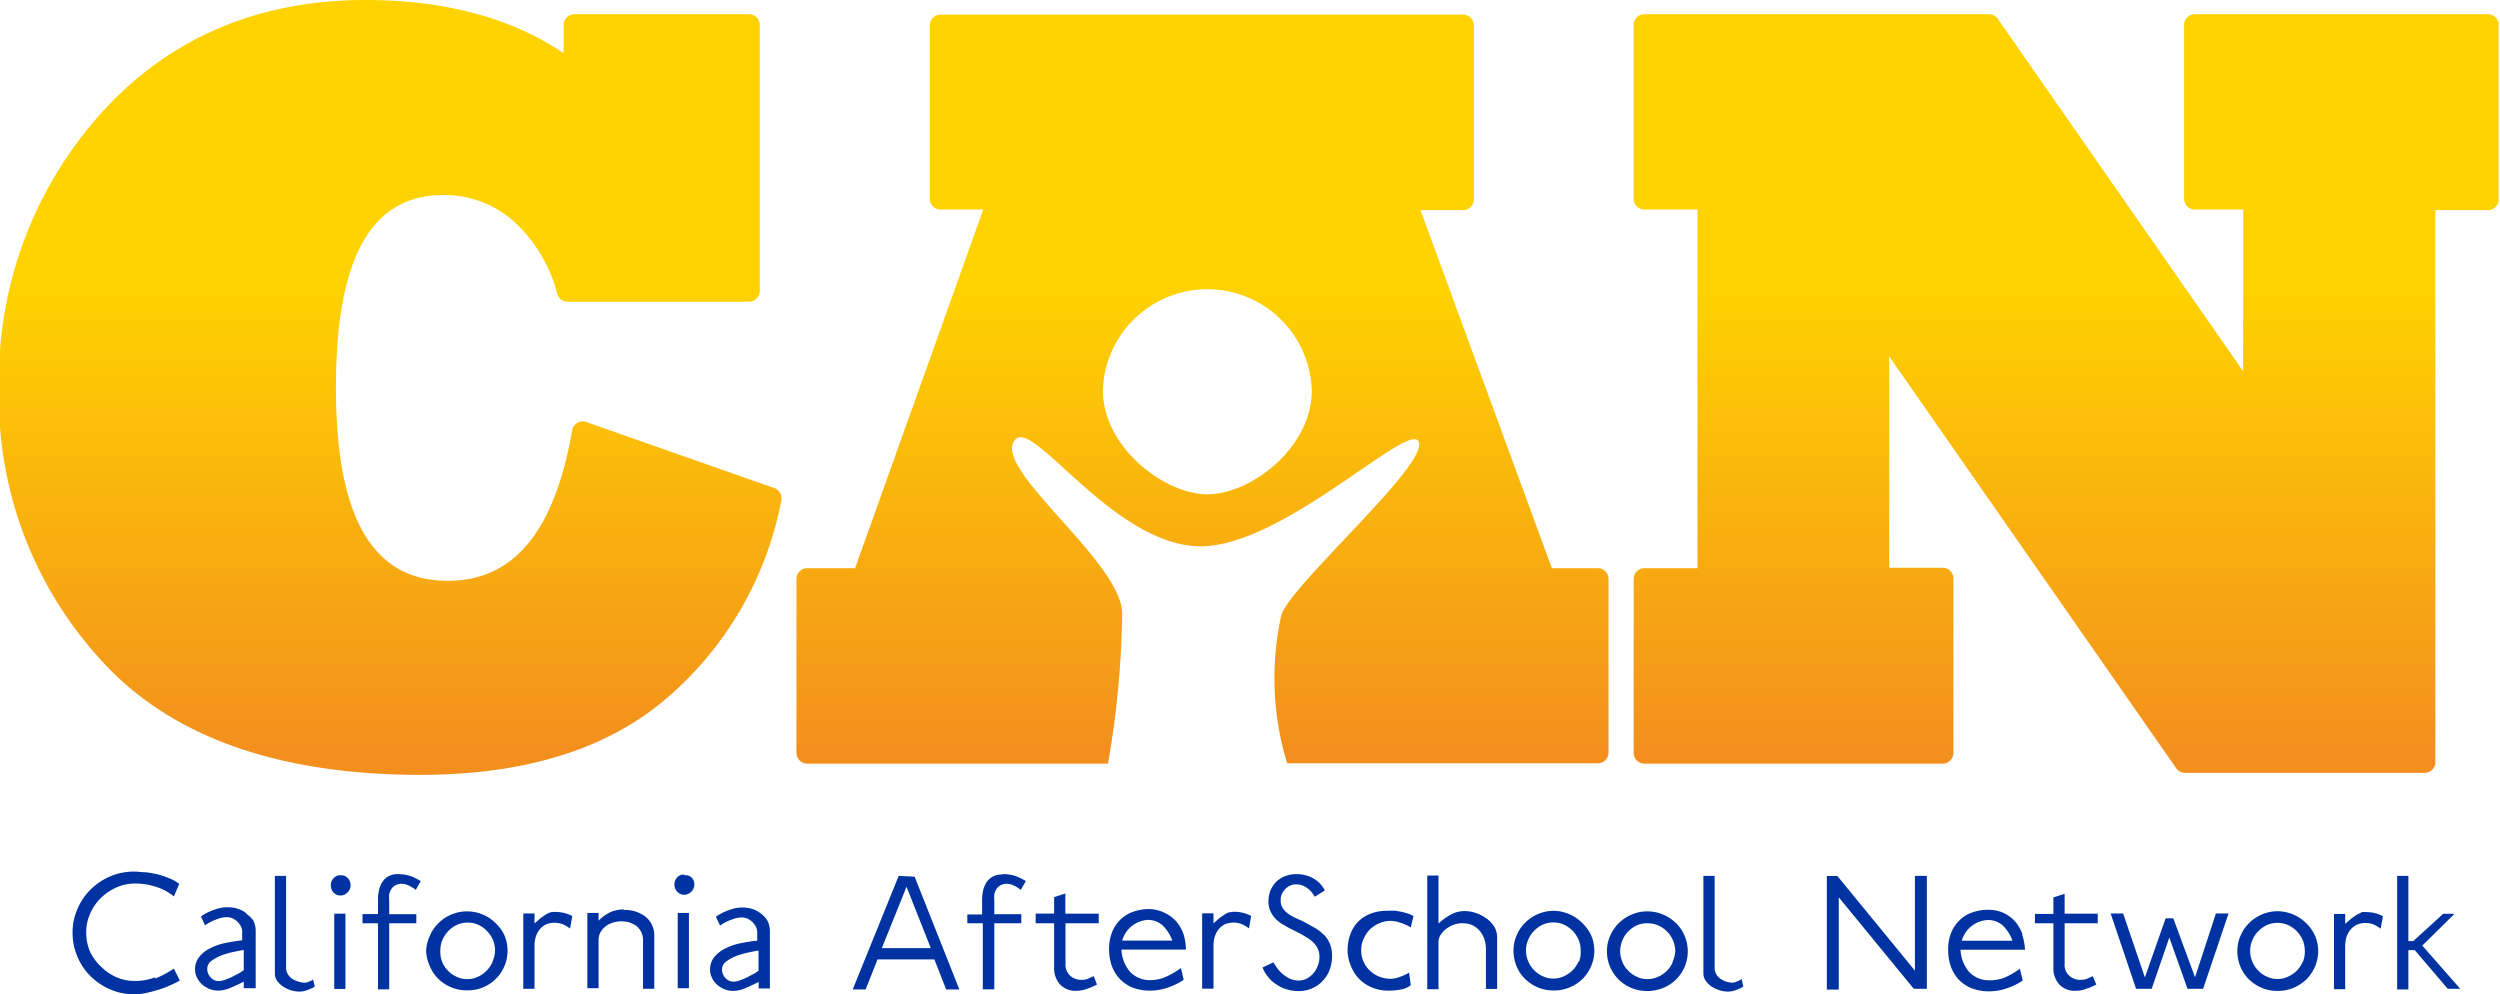
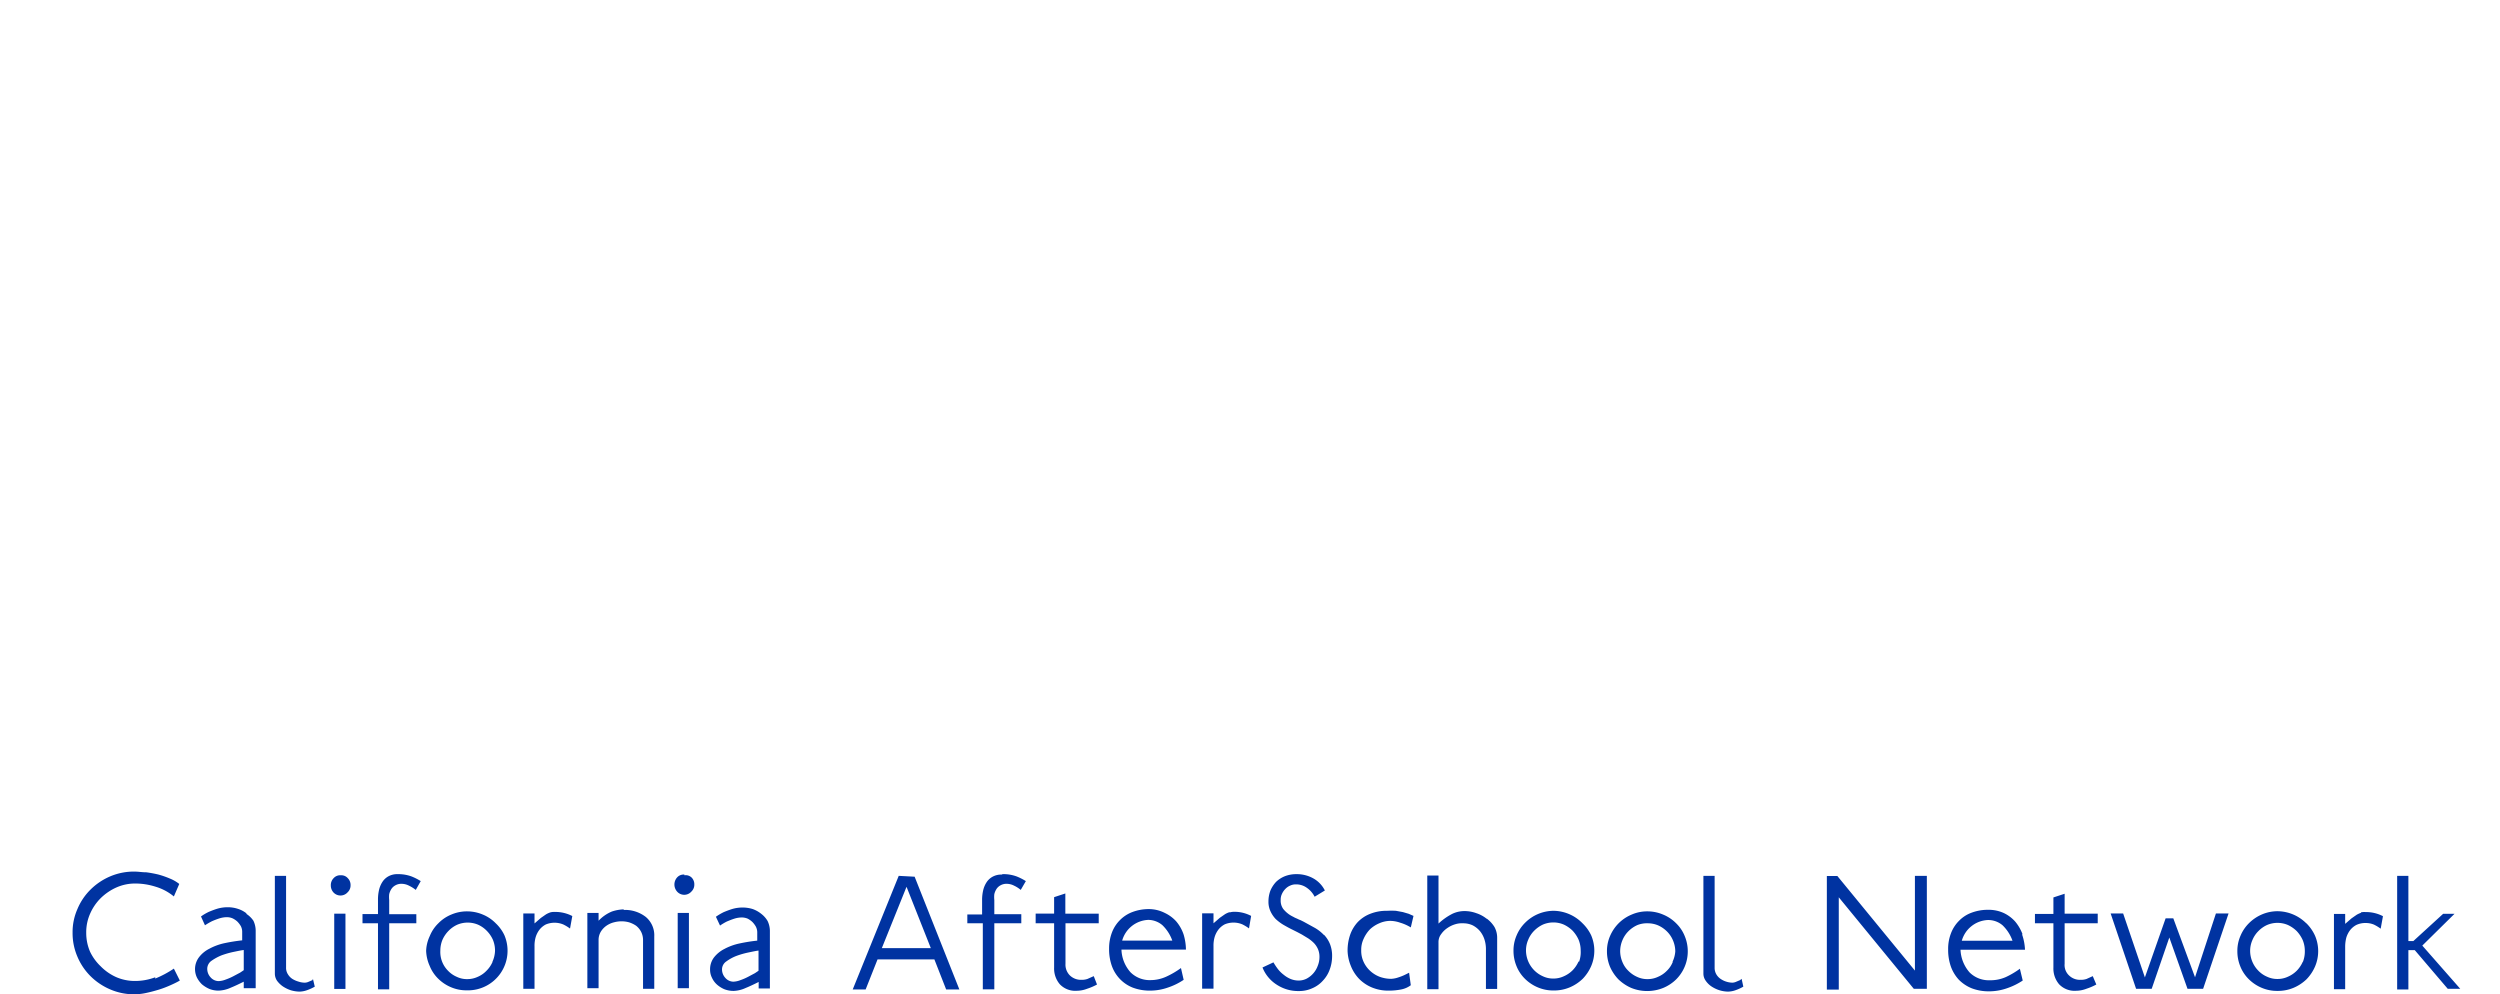
<svg xmlns="http://www.w3.org/2000/svg" width="176" height="70" viewBox="0 0 176 70">
  <defs>
    <style>
      .a {
        fill: #0033a1;
      }

      .b {
        fill: url(#a);
      }
    </style>
    <linearGradient id="a" x1="87.93" y1="13.83" x2="87.93" y2="52.77" gradientUnits="userSpaceOnUse">
      <stop offset="0.17" stop-color="#ffd200" />
      <stop offset="1" stop-color="#f3901d" />
    </linearGradient>
  </defs>
  <title>logo</title>
  <g>
    <path class="a" d="M63.27,61.66l-3.24,8h.91l.84-2.12h4l.83,2.12h.93l-3.15-7.94Zm-1.19,5.09,1.74-4.32,1.71,4.32ZM38.75,64.23a1.66,1.66,0,0,0-.31.14l-.36.25-.45.39v-.7h-.79v5.3h.79v-3a2.18,2.18,0,0,1,.08-.63,1.66,1.66,0,0,1,.27-.53,1.36,1.36,0,0,1,.45-.37,1.61,1.61,0,0,1,1.22,0,2.92,2.92,0,0,1,.48.29l.16-.88a2.59,2.59,0,0,0-1.22-.29A1.07,1.07,0,0,0,38.75,64.23Zm14.85.11A2.1,2.1,0,0,0,53,64a2.37,2.37,0,0,0-.69-.11,2.57,2.57,0,0,0-.75.1c-.23.07-.43.15-.6.22a3.85,3.85,0,0,0-.56.33l.29.62a3.88,3.88,0,0,1,.49-.29c.15-.06.31-.13.5-.19a1.77,1.77,0,0,1,.56-.09,1.09,1.09,0,0,1,.39.08,1.5,1.5,0,0,1,.33.23,1.59,1.59,0,0,1,.25.33.9.9,0,0,1,.1.38v.61a11.66,11.66,0,0,0-1.25.2,4,4,0,0,0-1.07.39,2.18,2.18,0,0,0-.73.6,1.37,1.37,0,0,0-.27.85,1.25,1.25,0,0,0,.13.57,1.48,1.48,0,0,0,.35.48,1.93,1.93,0,0,0,.52.33,1.8,1.8,0,0,0,.66.12,2.21,2.21,0,0,0,.83-.2c.32-.13.63-.28.93-.43v.46h.79v-4a1.65,1.65,0,0,0-.16-.75A1.74,1.74,0,0,0,53.6,64.34Zm-.2,4-.25.17-.47.25a3.82,3.82,0,0,1-.55.24,1.52,1.52,0,0,1-.49.11.76.76,0,0,1-.57-.26.88.88,0,0,1-.24-.62.68.68,0,0,1,.31-.55,3.06,3.06,0,0,1,.72-.39,5.93,5.93,0,0,1,.85-.24c.29-.06.52-.11.69-.13Zm-5.22-6.77a.62.62,0,0,0-.51.2.75.75,0,0,0,0,1,.67.67,0,0,0,1,0,.66.66,0,0,0,.21-.5.67.67,0,0,0-.19-.49A.6.6,0,0,0,48.18,61.62Zm-.47,8h.79v-5.3h-.79Zm-3.8-5.55a2.86,2.86,0,0,0-.83.15,2.7,2.7,0,0,0-.94.65v-.55h-.79v5.3h.79V66.19a1.13,1.13,0,0,1,.17-.62,1.42,1.42,0,0,1,.4-.41,1.62,1.62,0,0,1,.52-.23,2.07,2.07,0,0,1,.52-.07,2,2,0,0,1,.53.07,1.93,1.93,0,0,1,.5.24,1.31,1.31,0,0,1,.35.42,1.27,1.27,0,0,1,.14.6v3.42h.79V65.93a1.68,1.68,0,0,0-.6-1.38A2.38,2.38,0,0,0,43.91,64.06Zm-26.56.28a1.87,1.87,0,0,0-.61-.32,2.25,2.25,0,0,0-.68-.11,2.57,2.57,0,0,0-.75.1c-.23.07-.43.15-.6.22a3.39,3.39,0,0,0-.56.33l.28.62a4.78,4.78,0,0,1,.5-.29c.14-.06.31-.13.5-.19a1.77,1.77,0,0,1,.56-.09,1,1,0,0,1,.38.08,1.36,1.36,0,0,1,.34.23,1.59,1.59,0,0,1,.25.33.88.88,0,0,1,.09.38v.61a12.53,12.53,0,0,0-1.25.2,4,4,0,0,0-1.06.39,2.09,2.09,0,0,0-.73.6,1.38,1.38,0,0,0-.28.85,1.4,1.4,0,0,0,.13.57,1.85,1.85,0,0,0,.35.48,2.16,2.16,0,0,0,.53.33,1.75,1.75,0,0,0,.65.12,2.26,2.26,0,0,0,.84-.2c.32-.13.63-.28.93-.43v.46H18v-4a1.65,1.65,0,0,0-.16-.75A1.77,1.77,0,0,0,17.35,64.34Zm-.19,4-.25.17-.47.25a3.82,3.82,0,0,1-.55.24,1.51,1.51,0,0,1-.5.11.76.76,0,0,1-.56-.26.88.88,0,0,1-.24-.62.69.69,0,0,1,.3-.55,3.51,3.51,0,0,1,.72-.39,6.32,6.32,0,0,1,.85-.24c.29-.06.53-.11.7-.13Zm-6.23.5a4,4,0,0,1-1.46.26,3.28,3.28,0,0,1-1.31-.28,3.58,3.58,0,0,1-1.08-.76A3.49,3.49,0,0,1,6.34,67a3.34,3.34,0,0,1-.27-1.34,3.23,3.23,0,0,1,.28-1.35,3.55,3.55,0,0,1,.76-1.1,3.8,3.8,0,0,1,1.1-.74,3.23,3.23,0,0,1,1.31-.27,4.72,4.72,0,0,1,1.42.22,3.63,3.63,0,0,1,1.3.69l.38-.88a2.65,2.65,0,0,0-.66-.38,6.27,6.27,0,0,0-.8-.28,8.15,8.15,0,0,0-.86-.16c-.3,0-.57-.05-.83-.05a4.26,4.26,0,0,0-1.72.34,4.42,4.42,0,0,0-1.38.93A4.18,4.18,0,0,0,5.45,64a4,4,0,0,0-.34,1.66,4.18,4.18,0,0,0,.34,1.69,4.29,4.29,0,0,0,.92,1.37,4.42,4.42,0,0,0,1.38.93A4.26,4.26,0,0,0,9.47,70a4,4,0,0,0,.79-.09c.29-.06.59-.14.89-.23s.58-.2.85-.32.49-.23.66-.33l-.42-.84A7.24,7.24,0,0,1,10.93,68.89ZM34.9,65a2.7,2.7,0,0,0-.9-.61,2.84,2.84,0,0,0-1.12-.23,2.8,2.8,0,0,0-1.12.23,2.7,2.7,0,0,0-.9.61,2.59,2.59,0,0,0-.6.89A2.64,2.64,0,0,0,30,66.94,2.81,2.81,0,0,0,30.25,68a2.63,2.63,0,0,0,.6.9,2.84,2.84,0,0,0,.9.6,2.78,2.78,0,0,0,1.13.22,2.79,2.79,0,0,0,2.63-3.88A2.77,2.77,0,0,0,34.9,65Zm-.23,2.73a2,2,0,0,1-.43.62,1.85,1.85,0,0,1-.61.42,1.73,1.73,0,0,1-.74.16,1.63,1.63,0,0,1-.73-.16,1.85,1.85,0,0,1-.61-.42A1.87,1.87,0,0,1,31,66.93a2,2,0,0,1,.15-.77,2.13,2.13,0,0,1,.43-.63,2,2,0,0,1,.61-.43,1.88,1.88,0,0,1,1.47,0,2,2,0,0,1,.61.43,2.13,2.13,0,0,1,.43.63,2,2,0,0,1,.15.77A2,2,0,0,1,34.67,67.7ZM22,69l-.26.11a.67.67,0,0,1-.28.07A1.42,1.42,0,0,1,21,69.1a1.65,1.65,0,0,1-.41-.18,1,1,0,0,1-.32-.33.82.82,0,0,1-.13-.48V61.66h-.79v6.88a.91.91,0,0,0,.15.5,1.74,1.74,0,0,0,.41.4,2.35,2.35,0,0,0,.55.27,2.3,2.3,0,0,0,.63.1,1.68,1.68,0,0,0,.55-.11,3.13,3.13,0,0,0,.52-.24l-.13-.55ZM28,61.54a1.28,1.28,0,0,0-.65.15,1.18,1.18,0,0,0-.43.4,1.77,1.77,0,0,0-.24.58,3,3,0,0,0-.07.68v1H25.52V65h1.09v4.65h.79V65h1.91v-.64H27.4v-1a1.9,1.9,0,0,1,0-.41,1.14,1.14,0,0,1,.15-.36.77.77,0,0,1,.28-.26.84.84,0,0,1,.44-.11,1.14,1.14,0,0,1,.52.13,2.41,2.41,0,0,1,.48.3l.35-.62a3.94,3.94,0,0,0-.65-.33A2.72,2.72,0,0,0,28,61.54ZM24,61.62a.62.62,0,0,0-.51.2.69.69,0,0,0-.2.51.72.72,0,0,0,.18.49.67.67,0,0,0,1,0,.66.66,0,0,0,.21-.5.67.67,0,0,0-.19-.49A.6.6,0,0,0,24,61.62Zm-.47,8h.79v-5.3h-.79Zm131-.82L153,64.65h-.54L151,68.81l-1.53-4.5h-.88l1.79,5.3h1.1L152.72,66,154,69.61h1.1l1.79-5.3H156Zm-19.72-.47-5.46-6.66h-.74v8h.84V63.17l5.28,6.44h.92V61.66h-.84Zm7.58-2.55a3.07,3.07,0,0,0-.52-.9,2.51,2.51,0,0,0-.8-.6,2.54,2.54,0,0,0-1.1-.23,3.24,3.24,0,0,0-1.16.2,2.35,2.35,0,0,0-.89.57,2.48,2.48,0,0,0-.57.88,3,3,0,0,0-.2,1.14,3.51,3.51,0,0,0,.19,1.2,2.72,2.72,0,0,0,.56.93,2.69,2.69,0,0,0,.92.61,3.37,3.37,0,0,0,1.23.21,3.83,3.83,0,0,0,1.25-.22,4.7,4.7,0,0,0,1.1-.54l-.2-.83a5.85,5.85,0,0,1-1,.59,2.68,2.68,0,0,1-1.13.22,1.91,1.91,0,0,1-1.41-.55,2.57,2.57,0,0,1-.64-1.6h4.54A3.83,3.83,0,0,0,142.35,65.77Zm-4.28.45a2,2,0,0,1,1.82-1.46,1.56,1.56,0,0,1,1.05.37,2.81,2.81,0,0,1,.7,1.09ZM122.5,69l-.26.11a.71.71,0,0,1-.28.07,1.48,1.48,0,0,1-.39-.06,1.44,1.44,0,0,1-.4-.18,1,1,0,0,1-.33-.33.9.9,0,0,1-.13-.48V61.66h-.79v6.88a.85.85,0,0,0,.16.5,1.52,1.52,0,0,0,.4.4,2.24,2.24,0,0,0,.56.27,2.17,2.17,0,0,0,.62.1,1.68,1.68,0,0,0,.55-.11,3.13,3.13,0,0,0,.52-.24l-.12-.55Zm22.85-6.08-.79.26v1.16h-1.3V65h1.3v3.11a1.71,1.71,0,0,0,.4,1.18,1.5,1.5,0,0,0,1.19.46,2.08,2.08,0,0,0,.73-.14,4.2,4.2,0,0,0,.7-.3l-.25-.59-.44.2a1.25,1.25,0,0,1-.42.06,1.1,1.1,0,0,1-.8-.3,1,1,0,0,1-.32-.83V65h2.33v-.68h-2.33Zm17,2.07a2.9,2.9,0,0,0-2-.84,2.8,2.8,0,0,0-1.12.23,2.92,2.92,0,0,0-.9.61,2.74,2.74,0,0,0-.6.89,2.64,2.64,0,0,0-.22,1.08,2.81,2.81,0,0,0,.21,1.08,2.63,2.63,0,0,0,.6.9,2.84,2.84,0,0,0,.9.6,2.78,2.78,0,0,0,1.13.22,2.83,2.83,0,0,0,1.12-.22,3,3,0,0,0,.91-.6,3,3,0,0,0,.6-.9,2.76,2.76,0,0,0,0-2.16A2.91,2.91,0,0,0,162.37,65Zm-.24,2.73a2.12,2.12,0,0,1-.42.62,2,2,0,0,1-.62.42,1.7,1.7,0,0,1-.74.16,1.66,1.66,0,0,1-.73-.16,1.85,1.85,0,0,1-.61-.42,2,2,0,0,1-.58-1.39,1.87,1.87,0,0,1,.16-.77,1.93,1.93,0,0,1,.42-.63,2,2,0,0,1,.61-.43,1.87,1.87,0,0,1,.73-.15,1.85,1.85,0,0,1,.74.15,2.22,2.22,0,0,1,.62.43,2.31,2.31,0,0,1,.42.63,2,2,0,0,1,.15.77A2,2,0,0,1,162.13,67.7Zm8.42-1.15,2.27-2.24H172l-2.1,1.92-.35,0V61.66h-.79v8h.79V66.89H170l2.32,2.72h.88Zm-100-5a1.28,1.28,0,0,0-.65.15,1.18,1.18,0,0,0-.43.4,1.77,1.77,0,0,0-.24.58,3,3,0,0,0-.07.68v1H68.1V65h1.09v4.65H70V65h1.9v-.64H70v-1a1.9,1.9,0,0,1,0-.41,1.14,1.14,0,0,1,.15-.36.77.77,0,0,1,.28-.26.84.84,0,0,1,.44-.11,1.14,1.14,0,0,1,.52.13,2.09,2.09,0,0,1,.47.3l.36-.62a3.94,3.94,0,0,0-.65-.33A2.72,2.72,0,0,0,70.58,61.54ZM118,65a2.75,2.75,0,0,0-.91-.61,2.8,2.8,0,0,0-1.12-.23,2.72,2.72,0,0,0-1.11.23,2.85,2.85,0,0,0-.91.61,2.91,2.91,0,0,0-.6.89,2.64,2.64,0,0,0-.22,1.08,2.81,2.81,0,0,0,.21,1.08,3,3,0,0,0,.6.9,3.08,3.08,0,0,0,.9.6,3,3,0,0,0,2.25,0,2.88,2.88,0,0,0,.91-.6,2.79,2.79,0,0,0,.6-3.06A2.59,2.59,0,0,0,118,65Zm-.24,2.73a1.79,1.79,0,0,1-.42.62,1.89,1.89,0,0,1-.62.42,1.7,1.7,0,0,1-.74.16,1.66,1.66,0,0,1-.73-.16,2,2,0,0,1-.61-.42,1.79,1.79,0,0,1-.42-.62,2,2,0,0,1-.16-.77,2,2,0,0,1,.16-.77,1.93,1.93,0,0,1,.42-.63,2.09,2.09,0,0,1,.62-.43A1.79,1.79,0,0,1,116,65a1.85,1.85,0,0,1,.74.15,2.09,2.09,0,0,1,.62.43,1.93,1.93,0,0,1,.42.63,2,2,0,0,1,.16.77A2,2,0,0,1,117.75,67.7Zm48.46-3.47a1.66,1.66,0,0,0-.31.14l-.36.25-.45.39v-.7h-.79v5.3h.79v-3a2.59,2.59,0,0,1,.08-.63,1.66,1.66,0,0,1,.27-.53,1.36,1.36,0,0,1,.45-.37,1.5,1.5,0,0,1,.66-.13,1.47,1.47,0,0,1,.56.11,2.92,2.92,0,0,1,.48.29l.16-.88a2.56,2.56,0,0,0-1.22-.29A1.13,1.13,0,0,0,166.21,64.23ZM83.32,65.77a2.84,2.84,0,0,0-.51-.9,2.55,2.55,0,0,0-.81-.6A2.5,2.5,0,0,0,80.91,64a3.26,3.26,0,0,0-1.17.2,2.43,2.43,0,0,0-.89.57,2.48,2.48,0,0,0-.57.88,3.17,3.17,0,0,0-.2,1.14,3.51,3.51,0,0,0,.19,1.2,2.59,2.59,0,0,0,.57.93,2.56,2.56,0,0,0,.91.61,3.41,3.41,0,0,0,1.23.21,3.79,3.79,0,0,0,1.25-.22,4.51,4.51,0,0,0,1.1-.54l-.19-.83a5.93,5.93,0,0,1-1,.59A2.67,2.67,0,0,1,81,69a1.91,1.91,0,0,1-1.41-.55,2.52,2.52,0,0,1-.64-1.6h4.54A3.83,3.83,0,0,0,83.32,65.77ZM79,66.22a2,2,0,0,1,1.83-1.46,1.56,1.56,0,0,1,1,.37,2.81,2.81,0,0,1,.7,1.09Zm7.55-2a1.41,1.41,0,0,0-.31.14l-.36.25-.45.39v-.7h-.8v5.3h.8v-3a2.18,2.18,0,0,1,.08-.63,1.66,1.66,0,0,1,.27-.53,1.36,1.36,0,0,1,.45-.37,1.61,1.61,0,0,1,1.22,0,2.92,2.92,0,0,1,.48.29l.15-.88a2.52,2.52,0,0,0-1.21-.29A1.07,1.07,0,0,0,86.59,64.23Zm24.82.74a2.9,2.9,0,0,0-2-.84,2.86,2.86,0,0,0-2,.84,2.74,2.74,0,0,0-.6.89,2.64,2.64,0,0,0-.22,1.08,2.81,2.81,0,0,0,.21,1.08,2.63,2.63,0,0,0,.6.9,2.84,2.84,0,0,0,.9.6,2.78,2.78,0,0,0,1.13.22,2.83,2.83,0,0,0,1.12-.22,3,3,0,0,0,.91-.6,3,3,0,0,0,.6-.9,2.76,2.76,0,0,0,0-2.16A2.91,2.91,0,0,0,111.41,65Zm-.24,2.73a2.12,2.12,0,0,1-.42.62,2,2,0,0,1-.62.42,1.7,1.7,0,0,1-.74.16,1.66,1.66,0,0,1-.73-.16,2,2,0,0,1-.61-.42,2,2,0,0,1-.58-1.39,1.87,1.87,0,0,1,.16-.77,1.93,1.93,0,0,1,.42-.63,2.17,2.17,0,0,1,.61-.43,1.87,1.87,0,0,1,.73-.15,1.85,1.85,0,0,1,.74.15,2.22,2.22,0,0,1,.62.43,2.31,2.31,0,0,1,.42.63,2,2,0,0,1,.15.77A2,2,0,0,1,111.17,67.7ZM75,62.9l-.79.26v1.16h-1.3V65h1.3v3.11a1.71,1.71,0,0,0,.4,1.18,1.5,1.5,0,0,0,1.2.46,2.07,2.07,0,0,0,.72-.14,4.2,4.2,0,0,0,.7-.3L77,68.72l-.45.2a1.25,1.25,0,0,1-.42.06,1.12,1.12,0,0,1-.8-.3,1.07,1.07,0,0,1-.32-.83V65h2.34v-.68H75Zm18.2,2.92a2.8,2.8,0,0,0-.62-.49l-.8-.44-.22-.11a1.74,1.74,0,0,1-.25-.11,1.69,1.69,0,0,1-.27-.13,2,2,0,0,1-.25-.14,2,2,0,0,1-.45-.41,1,1,0,0,1-.18-.62.94.94,0,0,1,.09-.44,1.21,1.21,0,0,1,.24-.35,1,1,0,0,1,.33-.23.93.93,0,0,1,.4-.09,1.29,1.29,0,0,1,.78.24,1.7,1.7,0,0,1,.55.63l.72-.44a2,2,0,0,0-.81-.85,2.38,2.38,0,0,0-1.2-.3,2.22,2.22,0,0,0-.79.14,1.94,1.94,0,0,0-.63.4,2.08,2.08,0,0,0-.4.61,2.12,2.12,0,0,0-.14.75,1.58,1.58,0,0,0,.14.71,2,2,0,0,0,.36.54,3.2,3.2,0,0,0,.54.41c.21.12.42.24.65.35l.34.17.32.17.46.28a2.6,2.6,0,0,1,.4.33,1.52,1.52,0,0,1,.28.43,1.38,1.38,0,0,1,.1.55,1.62,1.62,0,0,1-.12.61,1.65,1.65,0,0,1-.31.53,1.67,1.67,0,0,1-.46.37,1.23,1.23,0,0,1-.57.14,1.48,1.48,0,0,1-.57-.11,1.92,1.92,0,0,1-.48-.29,2.21,2.21,0,0,1-.41-.4,4.45,4.45,0,0,1-.32-.48l-.77.36a2.54,2.54,0,0,0,1,1.21,2.76,2.76,0,0,0,1.57.45,2.23,2.23,0,0,0,.94-.2,2.09,2.09,0,0,0,.74-.53,2.22,2.22,0,0,0,.48-.78,2.7,2.7,0,0,0,.17-.94,2.24,2.24,0,0,0-.15-.86A2.06,2.06,0,0,0,93.22,65.82Zm11.46-1.14a2.28,2.28,0,0,0-.72-.39,2.44,2.44,0,0,0-.84-.15,2,2,0,0,0-.83.18,4.18,4.18,0,0,0-1,.7V61.64h-.79v8h.79V66.33a.91.91,0,0,1,.19-.57,1.64,1.64,0,0,1,.44-.43,1.92,1.92,0,0,1,.54-.26A1.59,1.59,0,0,1,103,65a1.57,1.57,0,0,1,.67.14,1.68,1.68,0,0,1,.51.4,1.81,1.81,0,0,1,.32.58,2.2,2.2,0,0,1,.11.68v2.82h.79V66a1.57,1.57,0,0,0-.19-.74A2.13,2.13,0,0,0,104.68,64.68Zm-5.9-.47-.49-.09a5.72,5.72,0,0,0-.62,0,3.1,3.1,0,0,0-1.18.21,2.46,2.46,0,0,0-.88.58,2.55,2.55,0,0,0-.54.9,3.41,3.41,0,0,0-.18,1.14A3,3,0,0,0,95.1,68a2.78,2.78,0,0,0,.58.91,2.75,2.75,0,0,0,.91.61,3,3,0,0,0,1.19.22,4.46,4.46,0,0,0,.85-.08,1.65,1.65,0,0,0,.69-.3l-.12-.88-.22.11a3.3,3.3,0,0,1-.51.21,1.78,1.78,0,0,1-.54.11,2.39,2.39,0,0,1-.79-.14,2.08,2.08,0,0,1-.67-.41,2,2,0,0,1-.47-.64,1.84,1.84,0,0,1-.17-.83,1.8,1.8,0,0,1,.17-.8,2.32,2.32,0,0,1,.45-.67A2.23,2.23,0,0,1,97.1,65a1.92,1.92,0,0,1,.78-.17,2.18,2.18,0,0,1,.7.13,3.09,3.09,0,0,1,.74.33l.19-.81-.34-.15Z" />
-     <path class="b" d="M175.18,1H154.51a.76.76,0,0,0-.75.75V14a.75.75,0,0,0,.75.75h3.41V26.14L140.66,1.35A.78.78,0,0,0,140,1H115.76a.76.76,0,0,0-.75.75V14a.75.75,0,0,0,.75.75h3.74V40h-3.74a.76.76,0,0,0-.75.76V53a.76.76,0,0,0,.75.76h21a.76.76,0,0,0,.76-.76V40.73a.76.76,0,0,0-.76-.76H133V25.09l20.21,29a.75.75,0,0,0,.62.32h16.87a.75.75,0,0,0,.75-.75V14.79h3.71a.75.75,0,0,0,.75-.75V1.78A.76.76,0,0,0,175.18,1ZM54.57,34.38l-13.3-4.67a.73.73,0,0,0-.63.06.75.75,0,0,0-.36.52c-1.24,7.14-4.11,10.6-8.76,10.6-5.29,0-7.87-4.45-7.87-13.6s2.48-13.56,7.57-13.56a7.33,7.33,0,0,1,4.89,1.8,10.38,10.38,0,0,1,3.12,5.16.76.76,0,0,0,.72.55H52.73a.76.76,0,0,0,.76-.76V1.78A.76.76,0,0,0,52.73,1H40.43a.76.76,0,0,0-.75.75v2C36,1.25,31.27,0,25.73,0,18.13,0,11.86,2.7,7.09,8A28.1,28.1,0,0,0-.07,27.4,27.3,27.3,0,0,0,7.24,46.61c4.84,5.27,12.37,7.94,22.36,7.94C37,54.55,42.82,52.72,47,49.1a24.3,24.3,0,0,0,8-13.85A.77.77,0,0,0,54.57,34.38ZM112.48,40h-3.23L100,14.79h3a.75.75,0,0,0,.76-.75V1.78a.76.76,0,0,0-.76-.75H66.22a.76.76,0,0,0-.76.75V14a.75.75,0,0,0,.76.75h3L60.2,40H56.82a.76.76,0,0,0-.75.76V53a.76.76,0,0,0,.75.76H78A64.71,64.71,0,0,0,79,43.17c-.06-3.7-9.42-10.34-7.49-12.26,1.31-1.31,6.92,7.44,12.92,7.55S99.78,29,99.91,31.27c.12,1.92-9.16,10.05-9.71,12.06a20.46,20.46,0,0,0,.42,10.41h21.86a.76.76,0,0,0,.76-.76V40.73A.76.76,0,0,0,112.48,40ZM85,34.8c-3,0-7.36-3.29-7.36-7.35a7.36,7.36,0,0,1,14.71,0C92.38,31.51,88.06,34.8,85,34.8Z" />
  </g>
</svg>